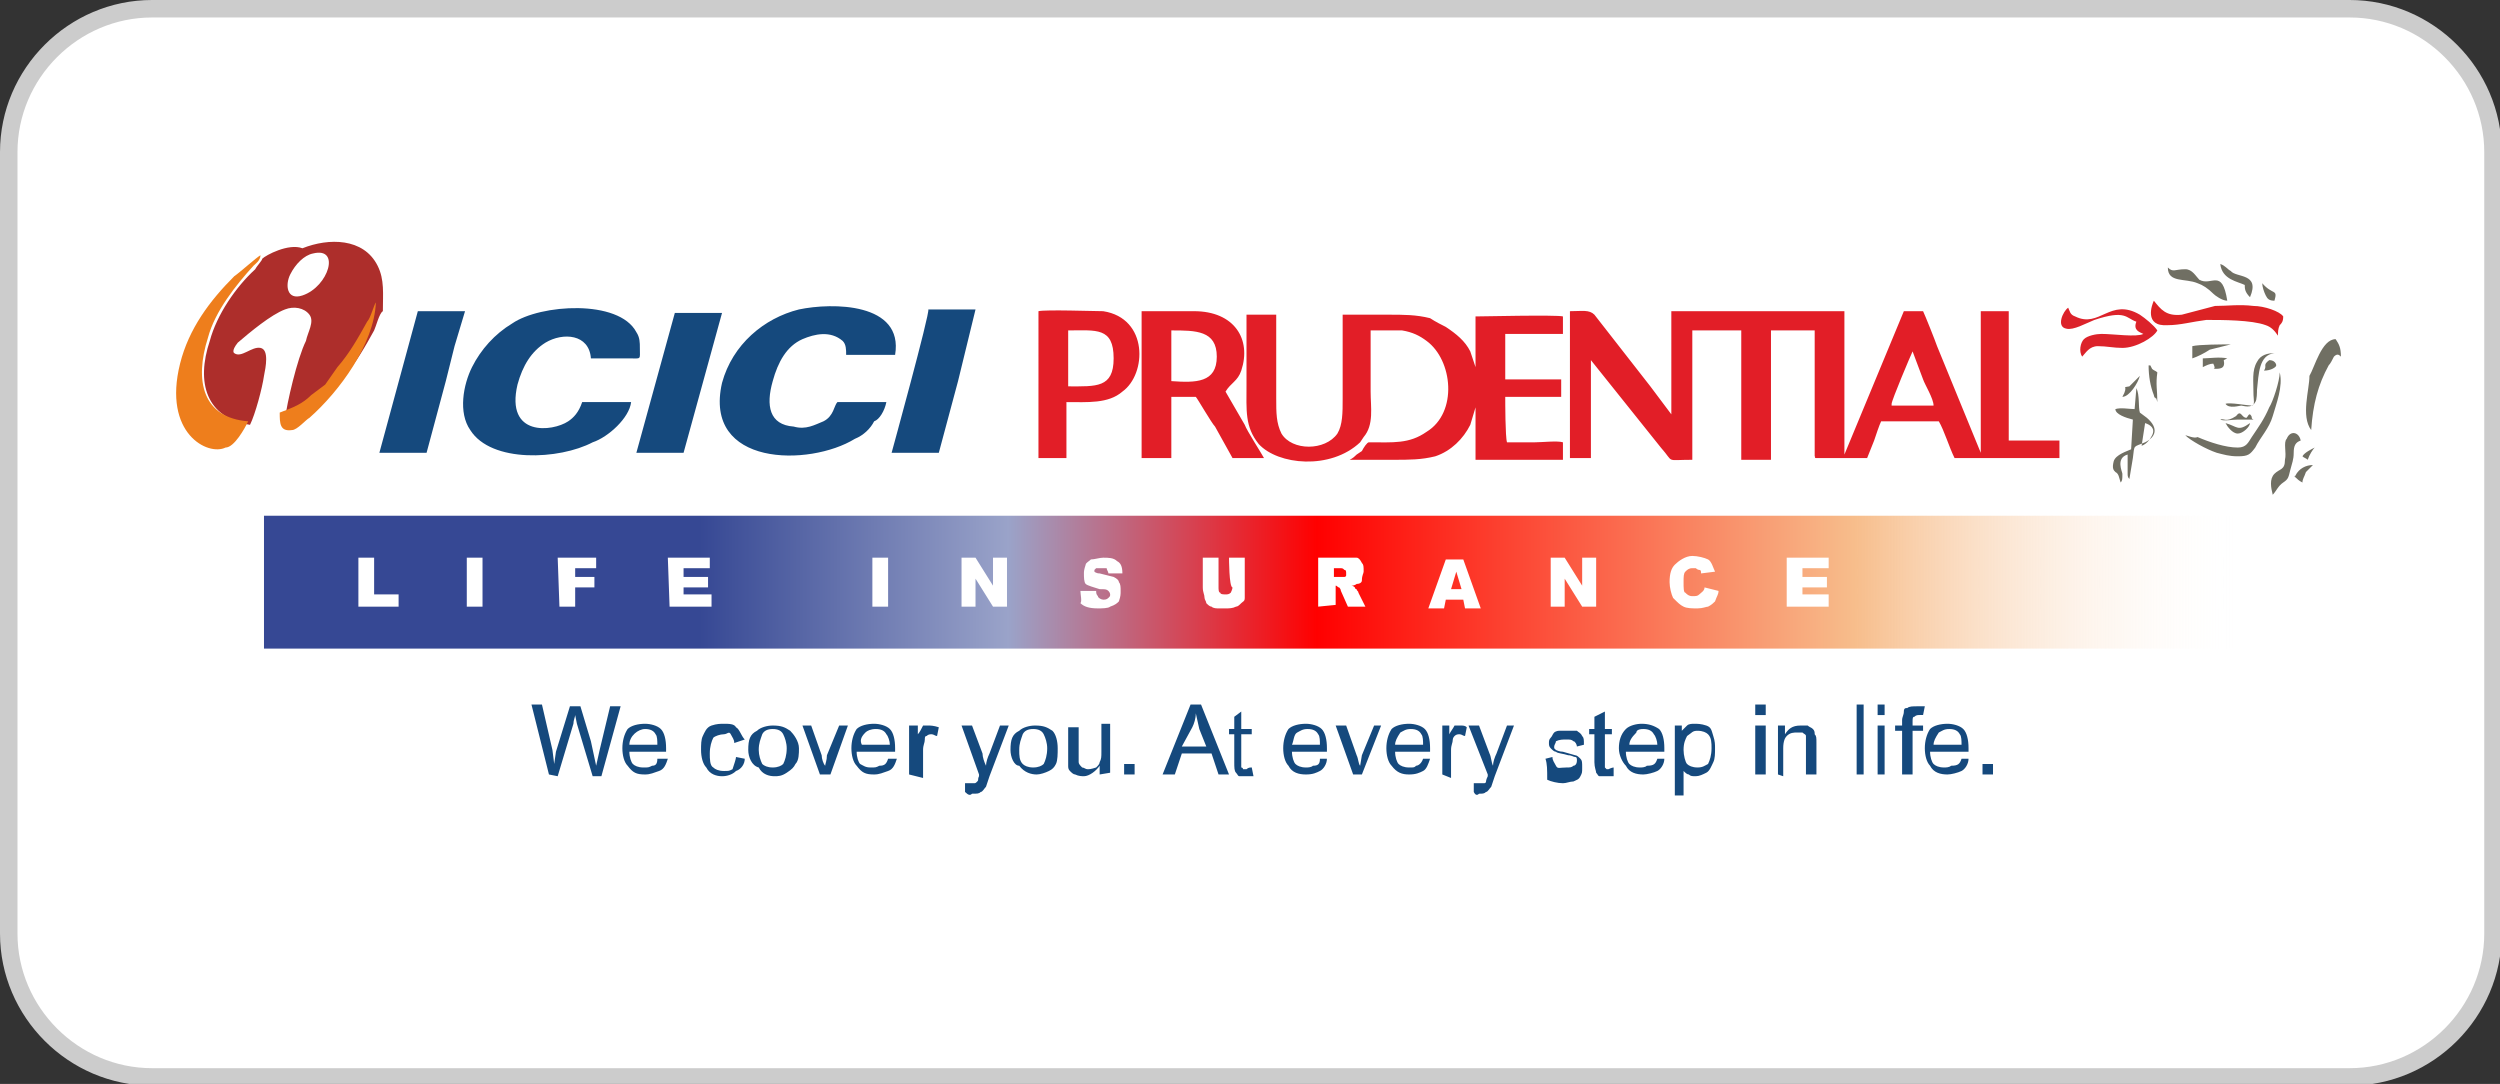
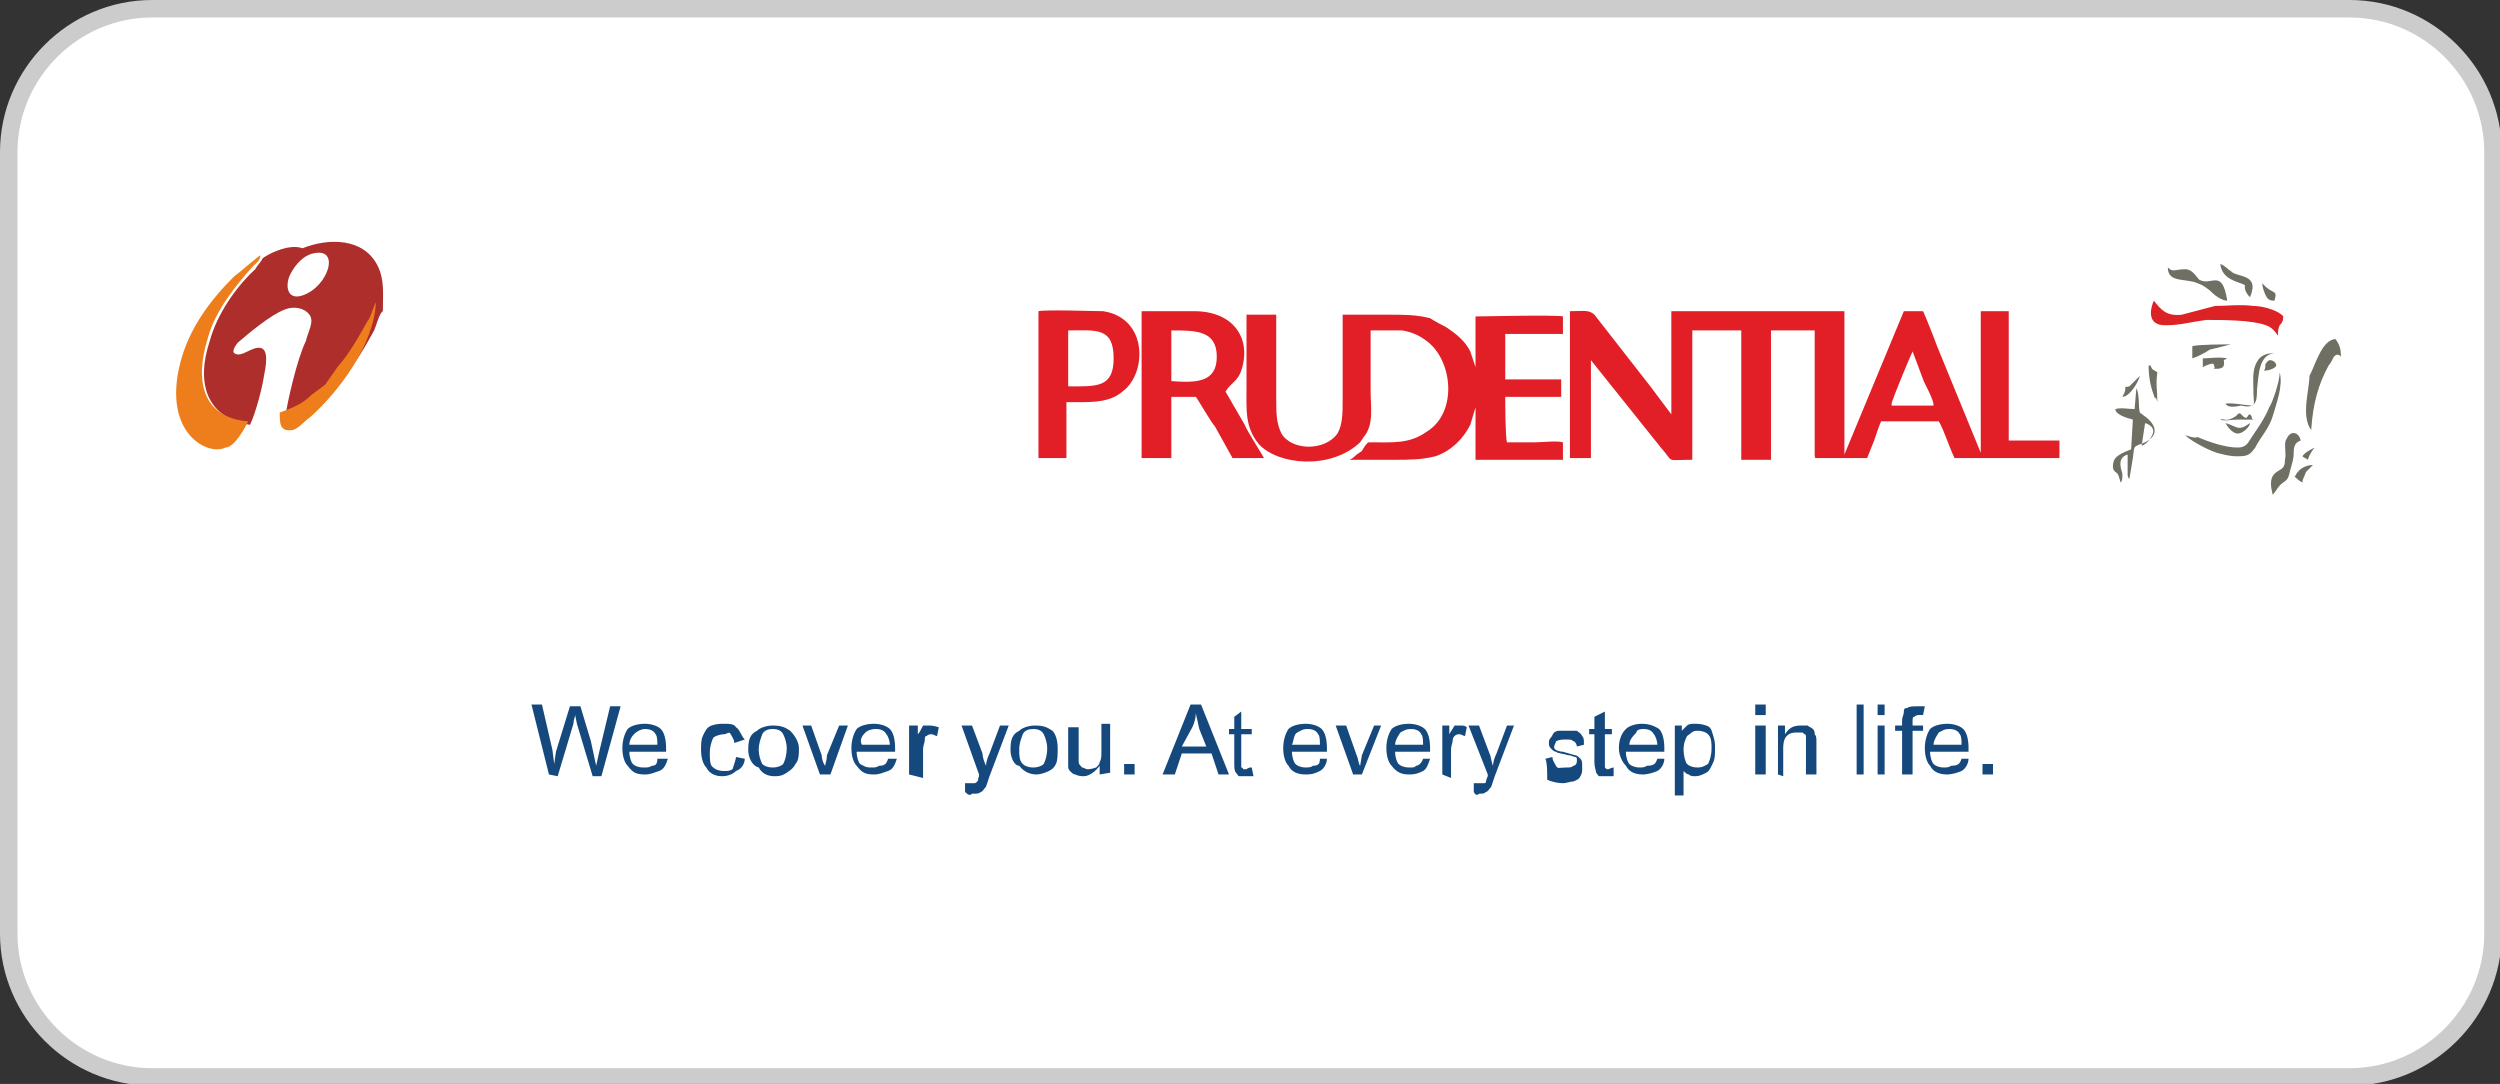
<svg xmlns="http://www.w3.org/2000/svg" version="1.1" id="Layer_2_00000161621627710685719880000016469417660403130259_" x="0px" y="0px" viewBox="0 0 143 62" style="enable-background:new 0 0 143 62;" xml:space="preserve">
  <rect x="0" y="0" width="143" height="62" fill="#333333" stroke="none" />
  <style type="text/css">
	.st0{fill:#FFFFFF;stroke:#CCCCCC;stroke-miterlimit:10;}
	.st1{fill-rule:evenodd;clip-rule:evenodd;fill:#AD2E2B;}
	.st2{fill-rule:evenodd;clip-rule:evenodd;fill:#EE7E1C;}
	.st3{fill-rule:evenodd;clip-rule:evenodd;fill:#E21E27;}
	.st4{fill-rule:evenodd;clip-rule:evenodd;fill:#15497D;}
	.st5{fill-rule:evenodd;clip-rule:evenodd;fill:#DC222A;}
	.st6{fill-rule:evenodd;clip-rule:evenodd;fill:#DC2224;}
	.st7{fill-rule:evenodd;clip-rule:evenodd;fill:#706F63;}
	.st8{fill-rule:evenodd;clip-rule:evenodd;fill:url(#SVGID_1_);}
	.st9{fill:#15497D;}
</style>
  <g id="Layer_1-2">
    <path class="st0" d="M8.7,0.5h125.7c4.5,0,8.2,3.7,8.2,8.2v44.7c0,4.5-3.7,8.2-8.2,8.2H8.7c-4.5,0-8.2-3.7-8.2-8.2V8.7   C0.5,4.2,4.2,0.5,8.7,0.5z" />
    <path class="st1" d="M17.9,14.5c1.6-0.4,0.9,1.9-0.6,2.4c-0.9,0.3-1-0.6-0.7-1.2C16.9,15.1,17.4,14.6,17.9,14.5L17.9,14.5   L17.9,14.5z M15,14.8c0,0.1-0.3,0.4-0.4,0.6c-1.1,1-2.2,2.6-2.6,4.1c-0.8,2.4-0.2,4.4,2.3,4.8c0.3-0.6,0.7-2.1,0.8-2.8   c0.1-0.5,0.3-1.5-0.2-1.6s-1.1,0.6-1.5,0.3c0,0-0.2-0.1,0.2-0.6c0.7-0.6,1.9-1.6,2.7-1.9c0.5-0.2,1.1-0.1,1.4,0.3s-0.1,1-0.2,1.5   c-0.5,1-1.1,3.6-1.2,4.5c0.8-0.5,1.1-0.6,1.8-1.1c0.3-0.2,0.6-0.5,0.8-0.6c0.2-0.2,0.5-0.6,0.8-0.8c0.7-0.8,1.2-1.7,1.7-2.6   c0.1-0.2,0.3-1,0.5-1.1c0-1,0.1-1.8-0.3-2.6c-0.8-1.6-2.8-1.6-4.3-1C16.5,13.9,15.2,14.6,15,14.8L15,14.8L15,14.8z" />
    <path class="st2" d="M14.2,24.1c-2.6-0.2-3.1-2.3-2.3-4.8c0.4-1.5,1.6-3,2.6-4.1c0.1-0.1,0.4-0.3,0.4-0.6c-0.2,0.1-1.2,1-1.5,1.2   c-1.4,1.4-2.6,3-3.1,5c-1,4,1.6,5.3,2.6,4.8C13.4,25.6,14,24.5,14.2,24.1L14.2,24.1L14.2,24.1z M16,23.6c0,0.6,0,1.1,0.7,1   c0.3,0,0.8-0.6,1-0.7c1.7-1.5,3.7-4.2,3.8-6.6c-0.1,0.1-0.3,0.9-0.5,1.1c-0.5,0.9-1,1.8-1.7,2.6l-0.7,1l-0.8,0.6   C17.3,23.1,16.8,23.3,16,23.6L16,23.6L16,23.6z" />
    <path class="st3" d="M77.8,25.3L78,25c0.6-0.7,0.4-1.7,0.4-2.6v-3.5h1.8c0.6,0.1,1,0.3,1.4,0.6c1.5,1.1,1.8,4.1,0,5.2   c-1,0.7-1.9,0.6-3.3,0.6c-0.1,0-0.3,0.3-0.4,0.5L77.6,26c-0.1,0.1-0.2,0.2-0.4,0.3h2.5c0.9,0,1.6,0,2.4-0.2c0.9-0.3,1.6-1,2-1.8   l0.3-1v3h5v-1c-0.3-0.1-1.2,0-1.6,0h-1.6c-0.1-0.3-0.1-2.3-0.1-2.6h3.2v-1h-3.2v-2.6h3.3v-1c-0.3-0.1-4.8,0-5,0V21l-0.3-0.9   c-0.3-0.6-0.8-1-1.4-1.4c-0.2-0.1-0.6-0.3-0.9-0.5C81,18,80.3,18,79.4,18h-2.6v4.8c0,0.8,0,1.5-0.3,2c-0.7,1-2.6,1-3.2,0   c-0.3-0.6-0.3-1.2-0.3-2V18h-1.7v4c0,1.5-0.1,2.4,0.7,3.4C73.1,26.6,76.1,26.9,77.8,25.3L77.8,25.3L77.8,25.3z M59.4,26.2H61V23   c1.2,0,2.4,0.1,3.2-0.6c1.4-1,1.5-4.2-1.1-4.6c-0.5,0-3.3-0.1-3.7,0L59.4,26.2L59.4,26.2L59.4,26.2z M65.3,17.8v8.4H67v-3.5h1.4   c0.1,0.1,0.9,1.5,1.1,1.7l1,1.8h1.8c-0.1-0.2-1-1.6-1.1-1.9l-1.1-1.9c0.3-0.5,0.7-0.6,0.9-1.2c0.6-1.8-0.4-3.4-2.7-3.4H65.3   L65.3,17.8L65.3,17.8z M105.5,25.8v0.1V25.8z M105.5,25.4v-0.1V25.4z M105.5,24.2v0.3V24.2z M105.5,23.4v-0.3V23.4z M108.2,23.1   c0-0.2,1.1-2.8,1.2-3l0.6,1.6c0.1,0.3,0.6,1.1,0.6,1.5h-2.4V23.1z M61.1,18.9c1.6,0,2.6-0.2,2.6,1.6c0,1.7-1,1.6-2.6,1.6V18.9z    M67,18.9c1.4,0,2.6,0,2.6,1.5s-1.2,1.5-2.6,1.4V18.9z M96,18L96,18C95.9,18,96,18,96,18z M96.2,18H96H96.2z M97.2,18h0.7H97.2z    M96.6,17.9h-0.3H96.6z M95.6,17.8h9.9V26l3.4-8.2h1.1c0.1,0.2,0.7,1.7,0.8,2l2.5,6.1v-8.1h1.6v7.4h2.9v1h-6   c-0.3-0.6-0.6-1.6-0.9-2.1h-3.3c-0.1,0.2-0.3,0.8-0.4,1.1l-0.4,1h-2.9c-0.2,0,0,0-0.1-0.1v-7.2h-2.5v7.4h-1.7v-7.4h-2.8v7.4   c-1.6,0-1,0.2-1.8-0.7l-4-5v5.6h-1.2v-8.4c0.7,0,1.1-0.1,1.4,0.2l3.2,4.1l1.2,1.6L95.6,17.8L95.6,17.8L95.6,17.8z M105.5,25.2v-0.3   V25.2L105.5,25.2z M105.5,22.7V22V22.7L105.5,22.7z" />
-     <path class="st4" d="M50.7,23h-2.8c-0.2,0.2-0.2,0.8-0.8,1.1c-0.5,0.2-1,0.5-1.7,0.3c-1.4-0.1-1.6-1.2-1.2-2.6   c0.3-1.1,0.8-2,1.7-2.4c0.7-0.3,1.6-0.5,2.3,0.1c0.2,0.2,0.2,0.5,0.2,0.8h2.8c0.5-3-3.6-3-5.5-2.6c-2,0.5-3.8,2-4.4,4.2   c-1.1,4.8,5,4.8,7.6,3.2c0.5-0.2,0.9-0.6,1.1-1C50.3,24,50.6,23.5,50.7,23L50.7,23L50.7,23z M36.1,23h-2.8   c-0.2,0.6-0.5,0.9-0.8,1.1c-0.9,0.6-3.6,0.9-2.9-2.1c0.3-1.1,0.8-1.9,1.6-2.4c1-0.6,2.5-0.5,2.6,0.9H36c0.7,0,0.6,0.1,0.6-0.6   c0-0.3,0-0.6-0.2-0.9c-1-1.9-5.5-1.6-7.1-0.5c-1,0.6-1.8,1.5-2.3,2.5s-0.8,2.6-0.1,3.6c1.2,1.9,5.1,1.7,7,0.7   C34.8,25,36,23.9,36.1,23L36.1,23L36.1,23z M36.4,25.9h2.7l2.2-8h-2.7L36.4,25.9z M21.7,25.9h2.7l1.1-4.1l0.5-2l0.6-2h-2.7   L21.7,25.9L21.7,25.9z M51,25.9h2.7l1.1-4.1l1-4.1h-2.7C53.2,17.9,51,25.9,51,25.9z" />
-     <path class="st5" d="M122.6,19.1c-0.4,0.2-1.7,0-2.4,0c-0.3,0-0.8,0.1-1,0.3s-0.3,0.7-0.1,1c0.2-0.2,0.4-0.6,0.9-0.6   s0.9,0.1,1.4,0.1c0.8,0,1.8-0.6,2-1c-0.2-0.3-0.7-0.7-1-0.9c-1.7-1-2.3,0.8-3.7,0.1c-0.3-0.1-0.3-0.3-0.4-0.5   c-0.3,0.2-0.7,1.1-0.1,1.2c0.4,0.1,1.1-0.3,1.6-0.5c1.8-0.6,1.8-0.1,2.4,0.1C122,18.9,122.4,19,122.6,19.1L122.6,19.1L122.6,19.1z" />
    <path class="st6" d="M130.3,19.2c0-0.2,0-0.4,0.1-0.6c0.1-0.1,0.2-0.2,0.2-0.5c-0.2-0.3-1.1-0.6-1.7-0.6c-0.8-0.1-1.5,0-2.2,0   l-1.9,0.5c-0.9,0.1-1.2-0.3-1.6-0.8c-0.1,0.2-0.6,1.5,0.8,1.4c0.7,0,1.4-0.2,2.2-0.3c0.9,0,2.6,0,3.4,0.3   C129.9,18.7,130.1,18.9,130.3,19.2L130.3,19.2z" />
    <path class="st7" d="M130,28.3c0.2-0.2,0.3-0.5,0.6-0.7s0.3-0.3,0.4-0.7s0.2-0.6,0.2-1s0.1-0.6,0.4-0.7c-0.1-0.5-0.6-0.6-0.8-0.1   c-0.2,0.2,0,0.8-0.1,1.2c0,0.6-0.3,0.5-0.6,0.8S129.9,27.9,130,28.3L130,28.3L130,28.3z M131.3,27.3c0.1,0.1,0.2,0.2,0.4,0.3   c0-0.2,0.1-0.3,0.2-0.6l0.3-0.3l0.1-0.1c-0.4,0-0.8,0.2-1,0.6C131.3,27.1,131.3,27.2,131.3,27.3C131.2,27.3,131.3,27.1,131.3,27.3   L131.3,27.3L131.3,27.3z M122.1,23.4c-0.3,0-0.8-0.1-1.1,0c0,0.3,0.6,0.5,1,0.6l-0.1,1.7c-0.2,0.1-0.9,0.3-1,0.7s0,0.5,0.1,0.6   c0.2,0.1,0.2,0.3,0.3,0.6c0.1-0.1,0.1-0.2,0.1-0.5c0-0.1-0.4-0.9,0.3-1.1v1.1c0,0.1,0,0.2,0.1,0.3l0.2-1.2c0.1-0.8,0-0.6,0.7-0.9   c0.6-0.3,0.8-0.8,0.1-1.4l-0.4-0.3c-0.1-0.3,0-1-0.2-1.4L122.1,23.4L122.1,23.4L122.1,23.4z M131.7,26.1c0.1,0.1,0.2,0.1,0.3,0.2   c0.1-0.3,0.3-0.6,0.4-0.7C132.2,25.7,131.8,25.9,131.7,26.1L131.7,26.1z M125,24.9c0.3,0.3,1.2,0.8,1.8,1c0.4,0.1,0.7,0.2,1.2,0.2   c0.6,0,0.7-0.1,1-0.5c0.3-0.6,0.8-1.1,1-1.8s0.6-1.7,0.4-2.5c0,0.5-0.4,1.7-0.6,2c-0.3,0.7-0.6,1.1-1,1.7c-0.2,0.3-0.3,0.6-0.8,0.6   c-0.7,0-1.6-0.3-2.3-0.6C125.5,25.1,125.1,24.9,125,24.9L125,24.9z M122.7,24.2c0.3,0.1,0.6,0.3,0.4,0.7c-0.1,0.2-0.3,0.5-0.6,0.6   L122.7,24.2L122.7,24.2z M128.7,24.2c-0.7,0.5-0.7,0.2-1.4,0c0.1,0.2,0.4,0.6,0.7,0.6C128.3,24.8,128.7,24.4,128.7,24.2L128.7,24.2   z M132.2,24.6c0.1-1.5,0.4-2.6,1-3.7c0.1-0.1,0.2-0.3,0.3-0.5c0.2-0.2,0.3-0.1,0.4,0c0-0.5-0.1-0.7-0.3-1c-0.8,0-1.2,1.6-1.5,2.1   C132.1,22.3,131.6,23.8,132.2,24.6C132.2,24.5,132.2,24.5,132.2,24.6z M127,24c0.2,0.1,0.7,0,1,0h1h-0.1c-0.2-0.1,0-0.1-0.2-0.3   c-0.1,0-0.1,0.1-0.2,0.2c-0.3,0-0.3-0.5-0.6-0.1C127.3,24.2,127.2,23.9,127,24L127,24L127,24z M127.3,23.1c0.2,0.3,0.8,0.1,0.9,0.1   s0.6,0.2,0.8-0.2c0.1-0.1,0.1-0.6,0.1-0.7c0.1-0.9,0.1-2,1-2.1c-0.4,0-0.8,0.1-1,0.5c-0.3,0.5-0.2,1.1-0.2,1.9   c0,0.2,0.1,0.6-0.1,0.6S127.5,23,127.3,23.1L127.3,23.1L127.3,23.1z M123.4,23c0-0.7-0.1-1,0-1.7c-0.1-0.1-0.2-0.1-0.3-0.2   l-0.1-0.2h-0.1c0,0.6,0.1,1.2,0.3,1.7c0,0,0,0.1,0.1,0.2C123.3,22.6,123.4,23,123.4,23z M121.4,22.7c0.4,0,0.9-0.8,1-1.2l-0.6,0.6   C121.3,22.2,121.8,22,121.4,22.7L121.4,22.7z M129.5,21.2c0.4,0,0.7-0.2,0.7-0.3s-0.1-0.3-0.4-0.3   C129.4,20.9,129.7,20.9,129.5,21.2z M126,20.5V21c0.2-0.1,0.4-0.2,0.6-0.2c0.1,0.2,0.1,0.3,0,0.3c0.4,0,0.7,0,0.6-0.5l0.2-0.1   C127,20.4,126.3,20.5,126,20.5L126,20.5z M125.4,19.8v0.7c0.3-0.1,0.7-0.3,1-0.5l1.2-0.3C127.1,19.7,125.8,19.7,125.4,19.8z    M127.4,17.2c-0.3-1.9-0.9-0.8-1.6-1.2c-0.2-0.2-0.4-0.6-0.8-0.6c-0.6,0-0.7,0.2-1-0.1c0,0.9,1,0.6,1.7,0.9   c0.3,0.1,0.6,0.3,0.9,0.6C126.7,16.9,127.1,17.2,127.4,17.2L127.4,17.2z M130.1,17.2c0.2-0.7-0.1-0.3-0.7-1c0,0.2,0.1,0.5,0.2,0.7   S129.8,17.2,130.1,17.2z M128.7,17c0.6-1.4-0.8-1.1-1.1-1.5c-0.2-0.1-0.3-0.3-0.6-0.4c0.1,0.9,1,1,1.4,1.2   C128.4,16.5,128.4,16.7,128.7,17L128.7,17z" />
    <linearGradient id="SVGID_1_" gradientUnits="userSpaceOnUse" x1="40.02" y1="-1051.3" x2="128.27" y2="-1051.3" gradientTransform="matrix(1 0 0 -1 0 -1018)">
      <stop offset="0" style="stop-color:#364894" />
      <stop offset="0.2" style="stop-color:#9AA3C9" />
      <stop offset="0.4" style="stop-color:#FF0000" />
      <stop offset="0.75" style="stop-color:#F7BE8C" />
      <stop offset="1" style="stop-color:#FEFEFE;stop-opacity:0" />
    </linearGradient>
-     <path class="st8" d="M128.2,29.5H15.1v7.6h113.1V29.5z M61.8,33.8h0.9c0,0.1,0,0.2,0.1,0.3c0,0.1,0.2,0.2,0.3,0.2s0.2,0,0.3-0.1   s0.1-0.1,0.1-0.2c0,0,0-0.1-0.1-0.2s-0.2-0.1-0.5-0.1c-0.3-0.1-0.7-0.2-0.8-0.3S62,33,62,32.8c0-0.1,0-0.2,0.1-0.5   c0-0.1,0.2-0.2,0.3-0.3c0.2,0,0.5-0.1,0.7-0.1c0.3,0,0.6,0,0.8,0.2c0.2,0.1,0.3,0.3,0.3,0.7h-0.8c0-0.1-0.1-0.2-0.1-0.3h-0.6   l-0.1,0.1v0.1c0,0,0.1,0.1,0.3,0.1l0.8,0.2c0.2,0.1,0.3,0.2,0.3,0.3c0.1,0.1,0.1,0.3,0.1,0.5s0,0.3-0.1,0.6   c-0.1,0.1-0.2,0.2-0.5,0.3c-0.1,0.1-0.5,0.1-0.7,0.1c-0.5,0-0.8-0.1-1-0.3C61.9,34.4,61.8,34,61.8,33.8L61.8,33.8L61.8,33.8z    M70.3,31.9h0.9v2.3c0,0.2-0.1,0.2-0.2,0.3s-0.2,0.2-0.3,0.2c-0.2,0.1-0.4,0.1-0.6,0.1h-0.4c-0.1,0-0.3,0-0.4-0.1   c-0.1,0-0.2-0.1-0.3-0.2c0-0.1-0.1-0.2-0.1-0.3c0-0.2-0.1-0.3-0.1-0.6v-1.7h0.9v1.7c0,0.1,0,0.3,0.1,0.3c0,0.1,0.2,0.1,0.3,0.1   s0.2,0,0.3-0.1c0,0,0.1-0.2,0.1-0.3C70.3,33.6,70.3,31.9,70.3,31.9L70.3,31.9L70.3,31.9z M97.5,33.6l0.8,0.2c0,0.2-0.1,0.3-0.2,0.6   c-0.1,0.1-0.2,0.2-0.4,0.3c-0.1,0-0.3,0.1-0.6,0.1c-0.3,0-0.6,0-0.8-0.1s-0.3-0.2-0.6-0.5c-0.1-0.2-0.2-0.6-0.2-0.9   c0-0.5,0.1-0.8,0.3-1s0.6-0.5,1-0.5c0.3,0,0.7,0.1,0.9,0.2c0.2,0.1,0.3,0.5,0.4,0.7l-0.8,0.1c0-0.1,0-0.2-0.1-0.2S97,32.5,97,32.5   h-0.2c-0.2,0-0.3,0.1-0.4,0.2s-0.1,0.3-0.1,0.6s0,0.6,0.1,0.6c0.1,0.1,0.2,0.2,0.4,0.2s0.3,0,0.4-0.1S97.5,33.8,97.5,33.6   L97.5,33.6L97.5,33.6z M20.5,31.9h0.9V34h1.4v0.7h-2.3V31.9z M49.9,31.9h0.9v2.8h-0.9V31.9z M26.7,31.9h0.9v2.8h-0.9V31.9z    M31.9,31.9h2.2v0.6h-1.2V33H34v0.6h-1.1v1.1H32L31.9,31.9L31.9,31.9z M102.2,31.9h2.4v0.6h-1.5V33h1.4v0.6h-1.4V34h1.5v0.7h-2.4   V31.9L102.2,31.9z M38.2,31.9h2.4v0.6h-1.5V33h1.4v0.6h-1.4V34h1.6v0.7h-2.4L38.2,31.9L38.2,31.9L38.2,31.9z M55,31.9h0.8l1,1.6   v-1.6h0.8v2.8h-0.8l-1-1.6v1.6H55V31.9z M88.7,31.9h0.8l1,1.6v-1.6h0.8v2.8h-0.8l-1-1.6v1.6h-0.8V31.9z M75.4,34.7v-2.8h2.2   c0.1,0,0.2,0.1,0.3,0.3c0.1,0.1,0.1,0.2,0.1,0.5c0,0.1-0.1,0.2-0.1,0.5c0,0.1-0.1,0.2-0.3,0.2c0,0-0.1,0.1-0.3,0.1   c0.1,0,0.2,0.1,0.2,0.1s0,0.1,0.1,0.1c0,0.1,0.1,0.1,0.1,0.2l0.4,0.8h-1l-0.4-0.9c0-0.1-0.1-0.2-0.1-0.2c-0.1,0-0.1-0.1-0.2-0.1   l0,0v1.1L75.4,34.7L75.4,34.7L75.4,34.7z M83.7,34.3h-1l-0.1,0.5h-0.9l1-2.8h1l1,2.8h-0.9L83.7,34.3L83.7,34.3L83.7,34.3z    M83.6,33.7l-0.3-1l-0.3,1C82.9,33.7,83.6,33.7,83.6,33.7z M76.3,33h0.6c0,0,0.1,0,0.1-0.1v-0.1c0-0.1,0-0.2-0.1-0.2   c-0.1-0.1-0.1-0.1-0.3-0.1h-0.3L76.3,33L76.3,33L76.3,33z" />
    <path class="st9" d="M84.3,45.3v-0.5h0.6c0,0,0.1,0,0.1-0.1c0,0,0-0.1,0.1-0.3v-0.1L84,41.5h0.6l0.6,1.6c0.1,0.2,0.1,0.5,0.2,0.7   c0-0.2,0.1-0.5,0.2-0.7l0.6-1.6h0.4l-1.1,2.9c-0.1,0.3-0.2,0.6-0.2,0.6c-0.1,0.1-0.2,0.3-0.3,0.3c-0.1,0.1-0.2,0.1-0.4,0.1   C84.5,45.5,84.4,45.5,84.3,45.3L84.3,45.3L84.3,45.3z M55.2,45.3v-0.5h0.5c0.1,0,0.1,0,0.2-0.1c0.1-0.1,0-0.1,0.1-0.3v-0.1l-1-2.8   h0.6l0.6,1.6c0,0.2,0.1,0.5,0.2,0.7c0-0.2,0.1-0.5,0.2-0.7l0.6-1.6h0.5l-1.1,2.9c-0.1,0.3-0.2,0.6-0.2,0.6   c-0.1,0.1-0.2,0.3-0.3,0.3c-0.1,0.1-0.2,0.1-0.5,0.1C55.5,45.5,55.4,45.5,55.2,45.3L55.2,45.3L55.2,45.3z M95.8,45.5v-4h0.4v0.3   l0.3-0.3c0.1-0.1,0.3-0.1,0.4-0.1c0.2,0,0.4,0,0.7,0.1s0.3,0.3,0.4,0.6s0.1,0.5,0.1,0.7c0,0.3,0,0.6-0.1,0.8s-0.2,0.5-0.4,0.6   s-0.4,0.2-0.6,0.2s-0.3,0-0.4-0.1c-0.1,0-0.2-0.1-0.3-0.2v1.4H95.8L95.8,45.5L95.8,45.5z M112.2,43.4h0.4c0,0.3-0.2,0.6-0.4,0.7   s-0.6,0.2-0.8,0.2c-0.4,0-0.8-0.1-1-0.5c-0.2-0.2-0.3-0.6-0.3-1s0.1-0.8,0.3-1.1c0.2-0.2,0.6-0.3,1-0.3c0.3,0,0.7,0.1,0.9,0.3   s0.3,0.6,0.3,1.1V43h-2.2c0,0.3,0.1,0.6,0.2,0.7s0.3,0.2,0.6,0.2c0.1,0,0.3,0,0.4-0.1C112,43.8,112.1,43.7,112.2,43.4L112.2,43.4   L112.2,43.4z M94.8,43.4h0.4c0,0.3-0.2,0.6-0.4,0.7s-0.6,0.2-0.8,0.2c-0.4,0-0.8-0.1-1-0.5c-0.2-0.2-0.4-0.6-0.4-1s0.1-0.8,0.4-1.1   c0.2-0.2,0.6-0.3,0.9-0.3c0.4,0,0.7,0.1,1,0.3c0.2,0.2,0.3,0.6,0.3,1.1V43H93c0,0.3,0.1,0.6,0.2,0.7s0.3,0.2,0.6,0.2   c0.1,0,0.3,0,0.4-0.1C94.6,43.8,94.7,43.7,94.8,43.4L94.8,43.4L94.8,43.4z M75.5,43.4h0.4c0,0.3-0.2,0.6-0.4,0.7s-0.4,0.2-0.8,0.2   s-0.8-0.1-1-0.5c-0.2-0.2-0.3-0.6-0.3-1s0.1-0.8,0.3-1.1c0.2-0.2,0.6-0.3,1-0.3c0.3,0,0.7,0.1,0.9,0.3s0.3,0.6,0.3,1.1V43h-2   c0,0.3,0.1,0.6,0.2,0.7s0.3,0.2,0.6,0.2c0.1,0,0.3,0,0.4-0.1C75.4,43.8,75.5,43.7,75.5,43.4L75.5,43.4L75.5,43.4z M81.4,43.4h0.4   c-0.1,0.3-0.2,0.6-0.4,0.7s-0.4,0.2-0.8,0.2s-0.7-0.1-1-0.5c-0.2-0.2-0.3-0.6-0.3-1s0.1-0.8,0.3-1.1c0.2-0.2,0.6-0.3,1-0.3   c0.3,0,0.7,0.1,0.9,0.3s0.3,0.6,0.3,1.1V43h-2c0,0.3,0.1,0.6,0.2,0.7s0.3,0.2,0.6,0.2s0.3,0,0.4-0.1C81.1,43.8,81.3,43.7,81.4,43.4   L81.4,43.4L81.4,43.4z M42.1,43.3l0.5,0.1c0,0.3-0.2,0.6-0.5,0.7c-0.2,0.2-0.5,0.3-0.8,0.3s-0.7-0.1-0.9-0.5   c-0.2-0.2-0.3-0.6-0.3-1c0-0.3,0-0.6,0.1-0.8s0.2-0.5,0.5-0.6s0.5-0.1,0.7-0.1c0.3,0,0.6,0,0.7,0.2c0.2,0.1,0.3,0.5,0.5,0.7   L42,42.5c0-0.2-0.1-0.3-0.2-0.5s-0.2,0-0.4,0s-0.5,0.1-0.6,0.2c-0.1,0.2-0.2,0.5-0.2,0.9c0,0.3,0,0.7,0.2,0.8   c0.1,0.1,0.3,0.2,0.6,0.2s0.3,0,0.5-0.1C42,43.7,42.1,43.4,42.1,43.3L42.1,43.3z M37.6,43.4h0.6c-0.1,0.3-0.2,0.6-0.5,0.7   s-0.5,0.2-0.8,0.2c-0.5,0-0.7-0.1-1-0.5c-0.2-0.2-0.3-0.6-0.3-1s0.1-0.8,0.3-1.1c0.2-0.2,0.6-0.3,1-0.3c0.3,0,0.7,0.1,0.9,0.3   s0.3,0.6,0.3,1.1V43H36c0,0.3,0.1,0.6,0.2,0.7s0.3,0.2,0.6,0.2s0.3,0,0.5-0.1C37.5,43.8,37.6,43.7,37.6,43.4L37.6,43.4L37.6,43.4z    M88.4,43.4l0.4-0.1c0,0.2,0.1,0.3,0.2,0.5s0.2,0.1,0.6,0.1c0.2,0,0.3,0,0.4-0.1c0.1,0,0.2-0.1,0.2-0.3c0-0.1,0-0.2-0.1-0.2   s-0.2-0.1-0.4-0.1c-0.3-0.1-0.6-0.1-0.7-0.2c-0.1,0-0.2-0.1-0.3-0.2s-0.1-0.2-0.1-0.3s0-0.2,0.1-0.3s0.1-0.2,0.2-0.3   c0,0,0.1-0.1,0.3-0.1h1c0.1,0.1,0.2,0.1,0.3,0.3c0.1,0.1,0.1,0.2,0.1,0.5l-0.4,0.1c0-0.1-0.1-0.3-0.2-0.3c-0.1-0.1-0.2-0.1-0.4-0.1   s-0.4,0-0.6,0.1c0,0.1-0.1,0.2-0.1,0.3v0.1l0.1,0.1c0,0,0.2,0.1,0.4,0.1l0.7,0.2c0.1,0,0.2,0.1,0.3,0.2s0.1,0.2,0.1,0.5   s0,0.3-0.1,0.5s-0.2,0.2-0.4,0.3c-0.2,0-0.4,0.1-0.6,0.1c-0.3,0-0.7-0.1-0.9-0.2C88.5,44,88.5,43.7,88.4,43.4L88.4,43.4z    M62.9,44.3v-0.5c-0.2,0.3-0.6,0.6-0.9,0.6c-0.1,0-0.3,0-0.5-0.1c-0.1,0-0.2-0.1-0.3-0.2s-0.1-0.2-0.1-0.3v-2.2h0.6v2   c0,0.1,0.1,0.2,0.2,0.3c0.1,0,0.2,0.1,0.3,0.1s0.2,0,0.5-0.1c0.1-0.1,0.2-0.2,0.2-0.3C63,43.4,63,43.3,63,43v-1.6h0.5v2.8   L62.9,44.3L62.9,44.3L62.9,44.3z M42.8,42.9c0-0.6,0.1-0.9,0.5-1.1c0.2-0.2,0.6-0.3,0.9-0.3c0.5,0,0.7,0.1,1,0.3   c0.2,0.2,0.5,0.6,0.5,1c0,0.3,0,0.7-0.2,0.9c-0.1,0.2-0.2,0.3-0.5,0.5s-0.5,0.2-0.7,0.2c-0.3,0-0.7-0.1-0.9-0.5   C43,43.8,42.8,43.3,42.8,42.9L42.8,42.9L42.8,42.9z M57.8,42.9c0-0.6,0.1-0.9,0.5-1.1c0.2-0.2,0.6-0.3,0.9-0.3c0.5,0,0.7,0.1,1,0.3   c0.2,0.2,0.3,0.6,0.3,1c0,0.3,0,0.7-0.1,0.9S60.2,44,60,44.1s-0.5,0.2-0.7,0.2c-0.3,0-0.7-0.1-1-0.5C58,43.8,57.8,43.3,57.8,42.9   L57.8,42.9z M50.8,43.4h0.5c-0.1,0.3-0.2,0.6-0.5,0.7s-0.5,0.2-0.8,0.2c-0.5,0-0.7-0.1-1-0.5c-0.2-0.2-0.3-0.6-0.3-1   s0.1-0.8,0.3-1.1c0.2-0.2,0.6-0.3,1-0.3c0.3,0,0.7,0.1,0.9,0.3s0.3,0.6,0.3,1.1V43H49c0,0.3,0.1,0.6,0.2,0.7   c0.2,0.1,0.3,0.2,0.6,0.2s0.3,0,0.5-0.1C50.6,43.8,50.7,43.7,50.8,43.4L50.8,43.4L50.8,43.4z M100.4,44.3v-2.8h0.6v2.8H100.4z    M101.7,44.3v-2.8h0.4V42c0.2-0.3,0.4-0.5,0.9-0.5h0.4c0.1,0.1,0.2,0.1,0.3,0.2s0.1,0.2,0.1,0.3c0.1,0.1,0.1,0.2,0.1,0.5v1.8h-0.6   v-2.2c0-0.1-0.1-0.1-0.2-0.2h-0.3c-0.2,0-0.4,0-0.6,0.2c-0.1,0.1-0.2,0.3-0.2,0.7v1.6L101.7,44.3L101.7,44.3L101.7,44.3z    M82.5,44.3v-2.8h0.4V42c0.1-0.2,0.2-0.3,0.3-0.5h0.3c0.2,0,0.3,0,0.4,0.1l-0.1,0.5c-0.1,0-0.2-0.1-0.3-0.1s-0.2,0-0.3,0.1   c0,0-0.1,0.1-0.1,0.2c0,0.2-0.1,0.3-0.1,0.6v1.6L82.5,44.3L82.5,44.3z M31.4,44.3l-1-4H31l0.6,2.6l0.1,0.8l0.1-0.7l0.8-2.6h0.6   l0.6,2l0.3,1.4l0.2-0.9l0.6-2.5h0.6l-1.1,4h-0.5l-0.9-3l-0.1-0.5c0,0.1-0.1,0.3-0.1,0.5l-0.9,3L31.4,44.3L31.4,44.3L31.4,44.3z    M46.9,44.3l-1-2.8h0.5l0.6,1.7c0,0.2,0.1,0.5,0.2,0.6c0-0.1,0.1-0.3,0.1-0.6l0.7-1.7h0.5l-1,2.8H46.9L46.9,44.3z M113.4,44.3v-0.6   h0.6v0.6H113.4z M108.8,44.3v-2.5h-0.4v-0.3h0.4v-0.3c0-0.2,0.1-0.3,0.1-0.5s0.1-0.2,0.2-0.2c0.1-0.1,0.3-0.1,0.6-0.1h0.4l-0.1,0.5   h-0.2c-0.1,0-0.2,0-0.3,0.1c-0.1,0-0.1,0.1-0.1,0.3v0.2h0.6v0.3h-0.6v2.5H108.8z M77.4,44.3l-1-2.8H77l0.6,1.7   c0.1,0.2,0.1,0.5,0.2,0.6l0.1-0.6l0.7-1.7H79l-1.1,2.8H77.4L77.4,44.3L77.4,44.3z M52,44.3v-2.8h0.5V42c0.1-0.1,0.2-0.3,0.3-0.5   h0.3c0.1,0,0.3,0,0.6,0.1l-0.1,0.5c-0.1,0-0.2-0.1-0.3-0.1s-0.2,0-0.3,0.1c-0.1,0-0.1,0.1-0.1,0.2c0,0.2-0.1,0.3-0.1,0.6v1.6   L52,44.3L52,44.3L52,44.3z M64.3,44.3v-0.6h0.6v0.6H64.3z M107.4,44.3v-2.8h0.4v2.8C107.9,44.3,107.4,44.3,107.4,44.3z M66.5,44.3   l1.6-4h0.6l1.6,4h-0.6l-0.4-1.2h-1.7l-0.4,1.2H66.5L66.5,44.3z M71.6,43.9l0.1,0.5h-0.8c-0.1,0-0.1-0.1-0.2-0.2s-0.1-0.3-0.1-0.6   V42h-0.3v-0.3h0.3V41l0.4-0.3v1h0.6V42H71v1.9c0,0,0.1,0,0.1,0.1h0.2C71.4,43.9,71.5,43.9,71.6,43.9L71.6,43.9L71.6,43.9z    M106.2,44.3v-4h0.4v4H106.2z M92.3,43.9v0.5h-0.8c-0.1,0-0.1-0.1-0.2-0.2c0-0.1-0.1-0.3-0.1-0.6V42h-0.3v-0.3h0.3V41l0.6-0.3v1   h0.4V42h-0.4v1.9l0.1,0.1H92C92,44,92.2,43.9,92.3,43.9L92.3,43.9L92.3,43.9z M96.3,42.9c0,0.3,0.1,0.7,0.2,0.8s0.3,0.2,0.6,0.2   s0.4-0.1,0.6-0.2c0.1-0.2,0.2-0.5,0.2-0.9c0-0.3,0-0.6-0.2-0.8c-0.1-0.1-0.3-0.2-0.6-0.2s-0.3,0.1-0.6,0.3   C96.4,42.3,96.3,42.5,96.3,42.9z M43.4,42.9c0,0.3,0.1,0.6,0.2,0.8c0.1,0.1,0.3,0.2,0.6,0.2s0.5-0.1,0.6-0.2   c0.1-0.2,0.2-0.5,0.2-0.9c0-0.3-0.1-0.6-0.2-0.8s-0.3-0.3-0.6-0.3s-0.5,0.1-0.6,0.3C43.5,42.3,43.4,42.5,43.4,42.9z M58.3,42.9   c0,0.3,0,0.6,0.2,0.8c0.1,0.1,0.3,0.2,0.6,0.2s0.5-0.1,0.6-0.2c0.1-0.2,0.2-0.5,0.2-0.9c0-0.3-0.1-0.6-0.2-0.8s-0.3-0.3-0.6-0.3   s-0.5,0.1-0.6,0.3C58.4,42.3,58.3,42.5,58.3,42.9z M67.6,42.7H69l-0.4-1l-0.2-0.9c0,0.3-0.1,0.6-0.2,0.8L67.6,42.7z M36,42.6h1.6   c0-0.2,0-0.5-0.1-0.6c-0.1-0.2-0.3-0.3-0.6-0.3C36.5,41.7,36,42.1,36,42.6C36,42.5,36,42.6,36,42.6L36,42.6L36,42.6z M49.3,42.6   h1.6c0-0.2-0.1-0.5-0.2-0.6c-0.1-0.2-0.3-0.3-0.6-0.3s-0.5,0.1-0.6,0.2C49.2,42.2,49.2,42.4,49.3,42.6L49.3,42.6L49.3,42.6z    M79.8,42.6h1.6c0-0.2,0-0.5-0.1-0.6c-0.1-0.2-0.3-0.3-0.6-0.3s-0.4,0.1-0.6,0.2C79.9,42.2,79.8,42.4,79.8,42.6L79.8,42.6   L79.8,42.6z M73.9,42.6h1.6c0-0.2,0-0.5-0.1-0.6c-0.1-0.2-0.3-0.3-0.6-0.3s-0.4,0.1-0.6,0.2S74,42.4,73.9,42.6L73.9,42.6L73.9,42.6   z M93.2,42.6h1.6c0-0.2-0.1-0.5-0.2-0.6c-0.1-0.2-0.3-0.3-0.6-0.3s-0.4,0.1-0.4,0.2C93.3,42.2,93.2,42.4,93.2,42.6L93.2,42.6   L93.2,42.6z M110.6,42.6h1.6c0-0.2,0-0.5-0.1-0.6c-0.1-0.2-0.3-0.3-0.6-0.3s-0.4,0.1-0.6,0.2C110.7,42.2,110.6,42.4,110.6,42.6   L110.6,42.6L110.6,42.6z M107.4,40.9v-0.6h0.4v0.6H107.4z M100.4,40.9v-0.6h0.6v0.6H100.4z" />
  </g>
</svg>